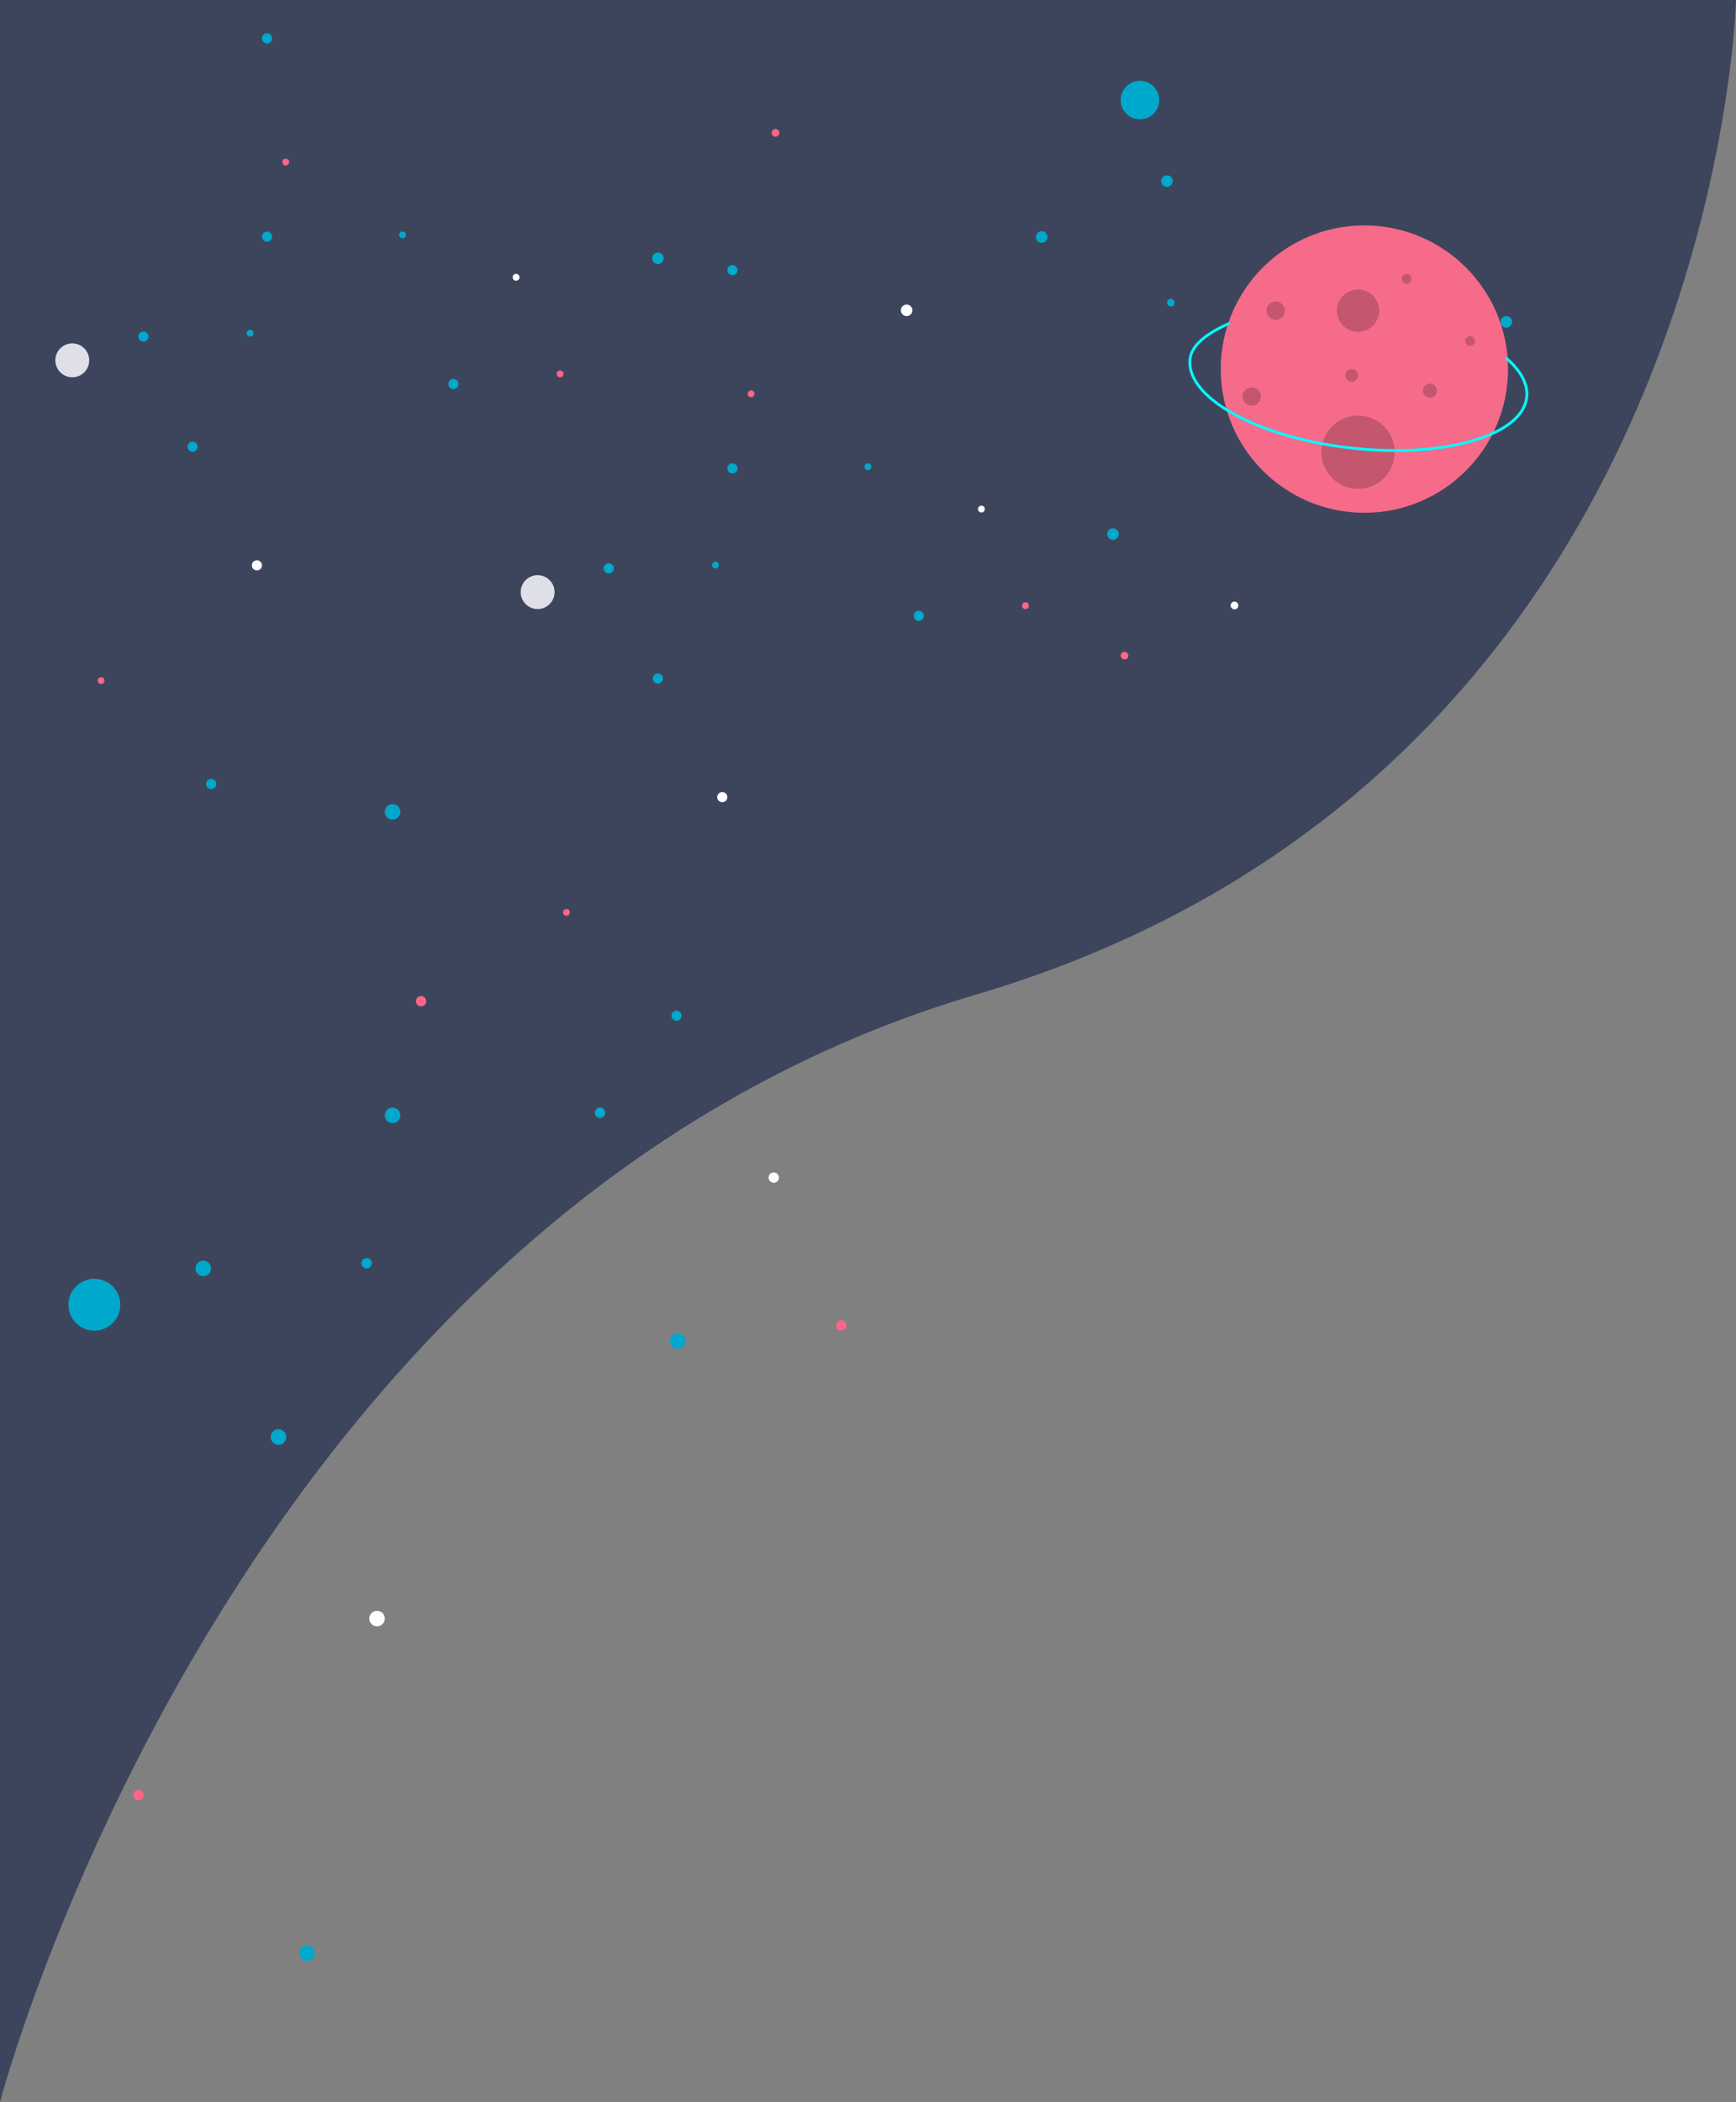
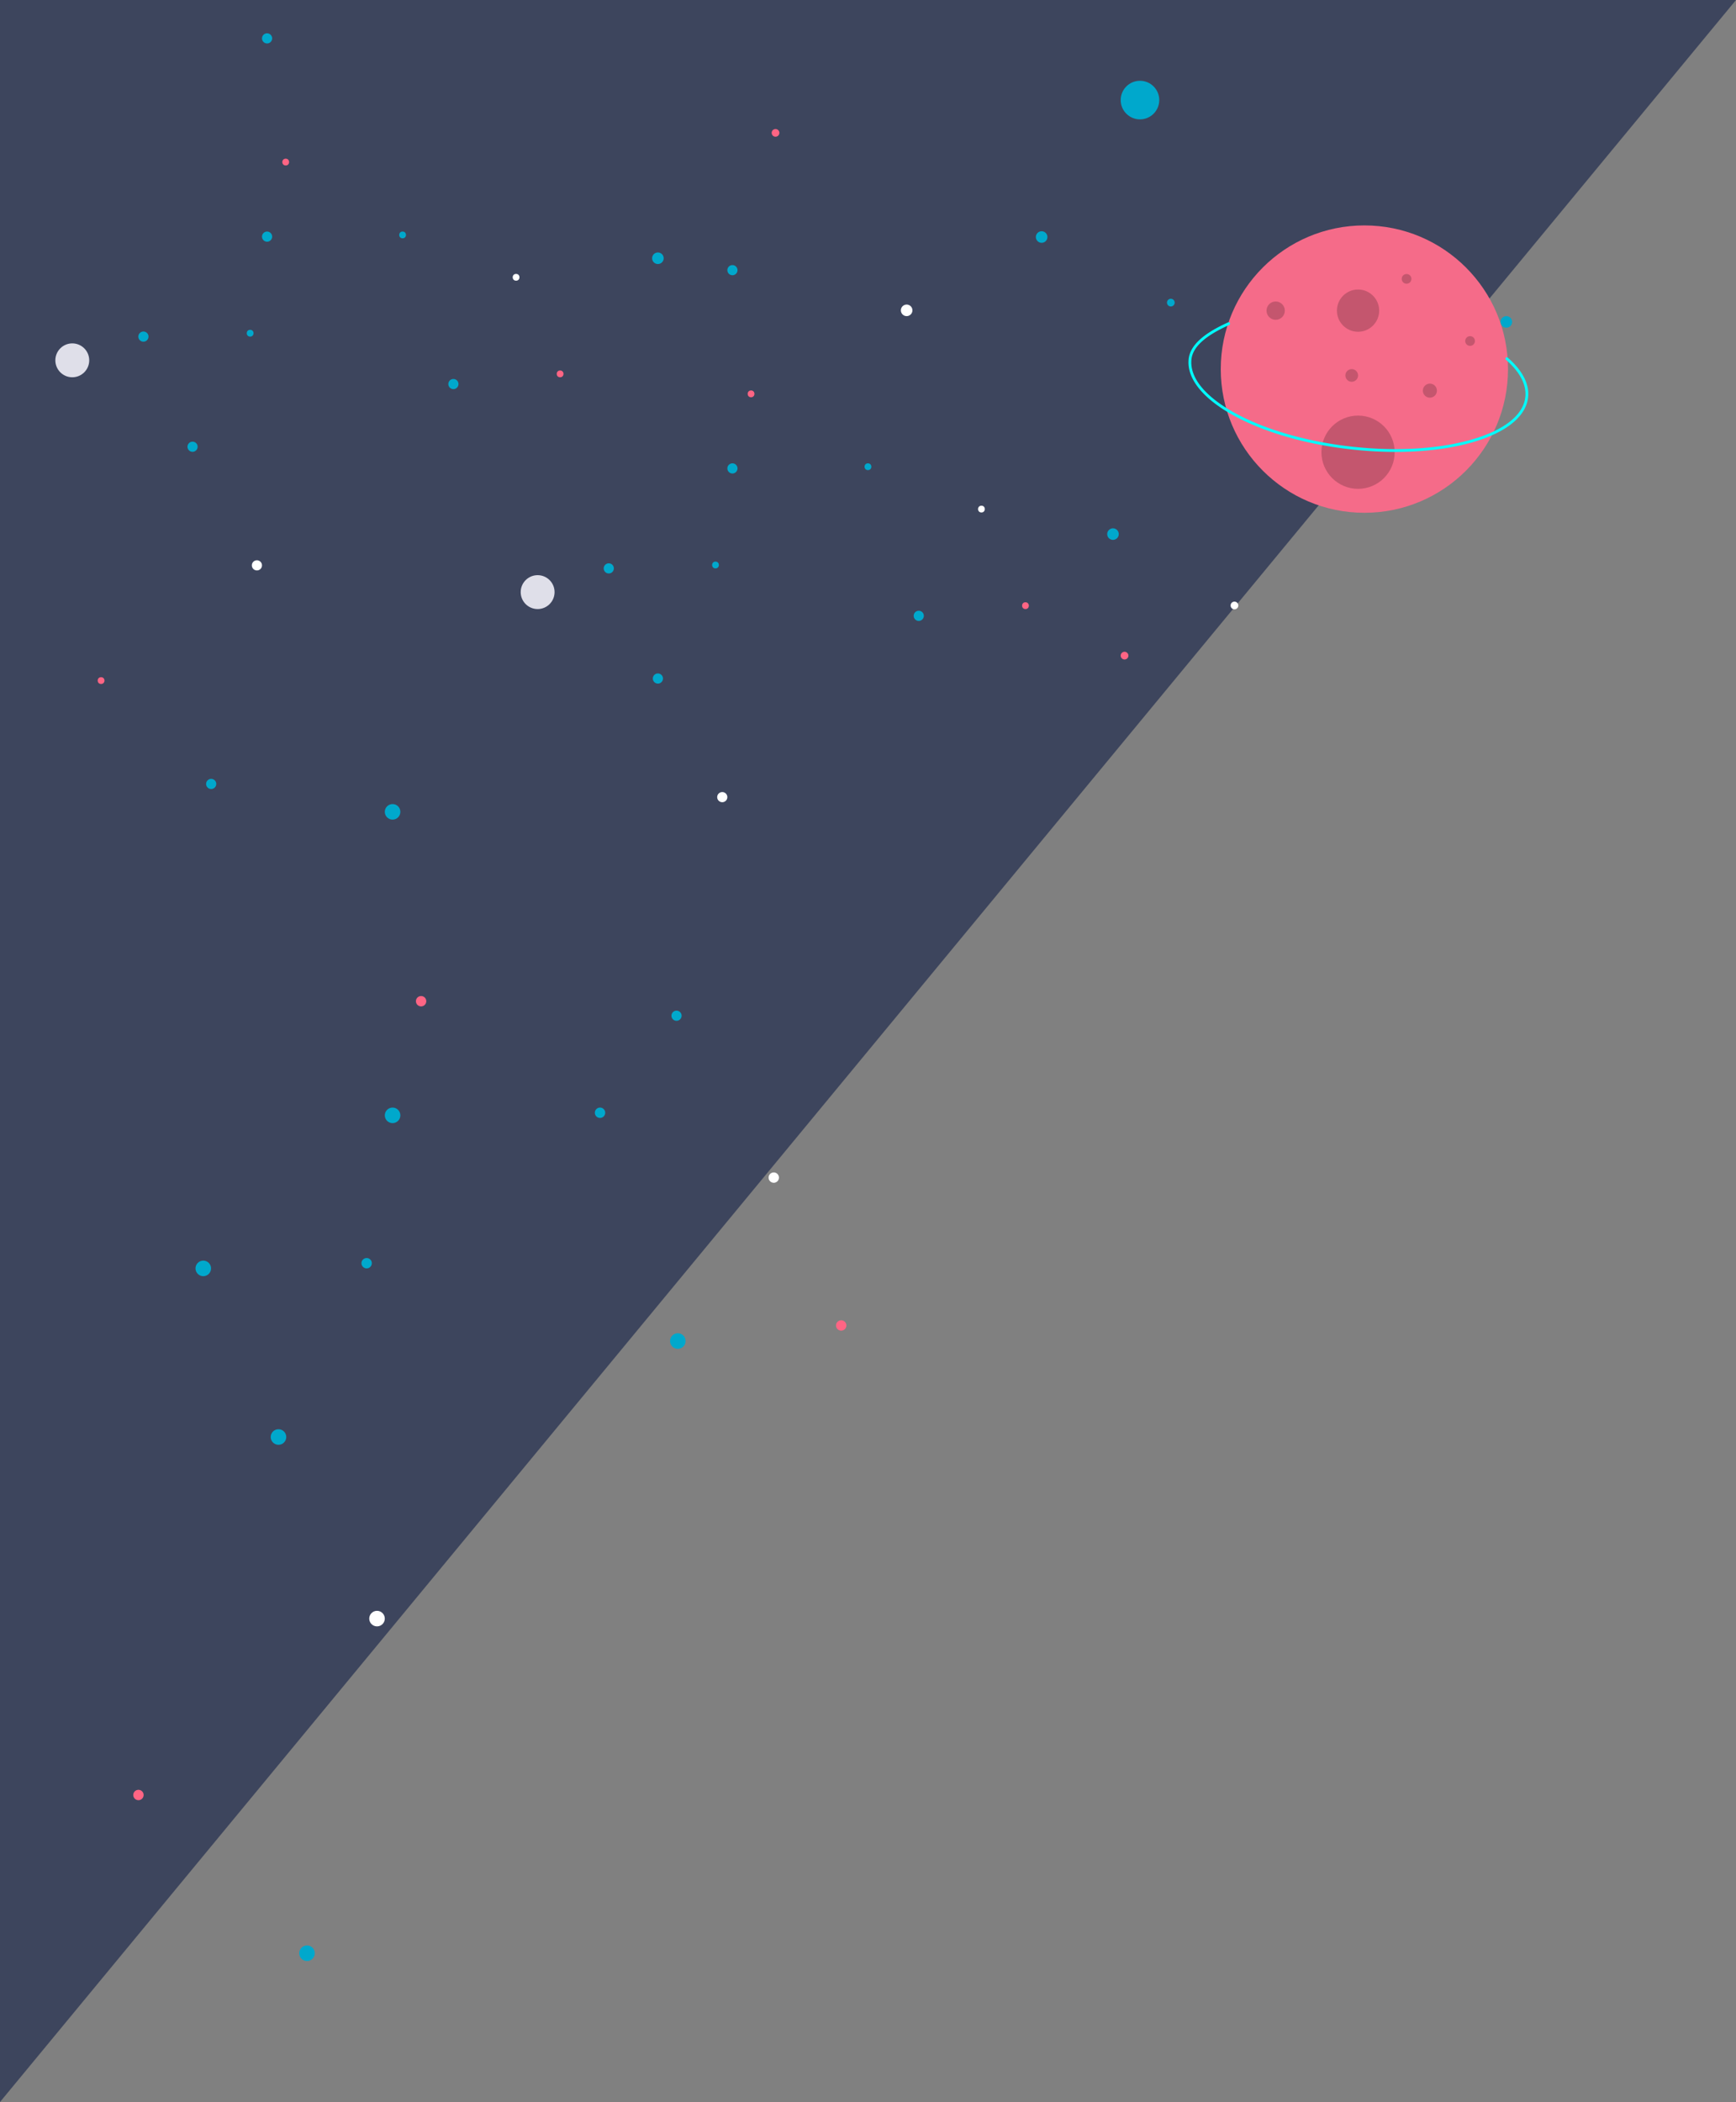
<svg xmlns="http://www.w3.org/2000/svg" width="891.599" height="1079.198" viewBox="0 0 891.599 1079.198">
  <rect x="0" y="0" width="891.599" height="1079.198" fill="#808080" stroke="none" />
  <g id="sign-up-1-left" transform="translate(5 -0.802)">
-     <path id="Path_1361" data-name="Path 1361" d="M1474,95s-9.332,398.17-390.666,510.753S582.4,1174.2,582.4,1174.2V95Z" transform="translate(-587.401 -94.198)" fill="#3d455d" />
+     <path id="Path_1361" data-name="Path 1361" d="M1474,95S582.4,1174.2,582.4,1174.2V95Z" transform="translate(-587.401 -94.198)" fill="#3d455d" />
    <g id="Group_223" data-name="Group 223" transform="translate(1101.63 398.135) rotate(180)">
      <circle id="Ellipse_549" data-name="Ellipse 549" cx="2.971" cy="2.971" r="2.971" transform="translate(445.878 229.09)" fill="#00a8cc" />
      <circle id="Ellipse_550" data-name="Ellipse 550" cx="2.971" cy="2.971" r="2.971" transform="translate(330.004 229.09)" fill="#00a8cc" />
      <circle id="Ellipse_551" data-name="Ellipse 551" cx="2.971" cy="2.971" r="2.971" transform="translate(532.04 120.149)" fill="#00a8cc" />
-       <circle id="Ellipse_552" data-name="Ellipse 552" cx="2.971" cy="2.971" r="2.971" transform="translate(504.309 301.387)" fill="#00a8cc" />
      <circle id="Ellipse_553" data-name="Ellipse 553" cx="1.981" cy="1.981" r="1.981" transform="translate(503.319 239.984)" fill="#00a8cc" />
      <circle id="Ellipse_554" data-name="Ellipse 554" cx="1.981" cy="1.981" r="1.981" transform="translate(706.345 327.137)" fill="#ff6584" />
      <circle id="Ellipse_555" data-name="Ellipse 555" cx="1.981" cy="1.981" r="1.981" transform="translate(403.292 219.186)" fill="#ff6584" />
      <circle id="Ellipse_556" data-name="Ellipse 556" cx="1.981" cy="1.981" r="1.981" transform="translate(527.088 58.746)" fill="#ff6584" />
      <circle id="Ellipse_557" data-name="Ellipse 557" cx="1.981" cy="1.981" r="1.981" transform="translate(445.878 150.851)" fill="#00a8cc" />
      <circle id="Ellipse_558" data-name="Ellipse 558" cx="1.981" cy="1.981" r="1.981" transform="translate(470.637 84.495)" fill="#fff" />
      <circle id="Ellipse_559" data-name="Ellipse 559" cx="2.971" cy="2.971" r="2.971" transform="translate(765.768 261.772)" fill="#00a8cc" />
      <circle id="Ellipse_560" data-name="Ellipse 560" cx="2.971" cy="2.971" r="2.971" transform="translate(568.684 272.666)" fill="#00a8cc" />
      <circle id="Ellipse_561" data-name="Ellipse 561" cx="9.904" cy="9.904" r="9.904" transform="translate(511.242 336.05)" fill="#00a8cc" />
      <circle id="Ellipse_562" data-name="Ellipse 562" cx="2.971" cy="2.971" r="2.971" transform="translate(638.01 235.032)" fill="#fff" />
    </g>
    <g id="Group_222" data-name="Group 222" transform="translate(488.442 83.612) rotate(90)">
      <circle id="Ellipse_549-2" data-name="Ellipse 549" cx="3.995" cy="3.995" r="3.995" transform="translate(485.828 287.821)" fill="#00a8cc" />
      <circle id="Ellipse_550-2" data-name="Ellipse 550" cx="3.995" cy="3.995" r="3.995" transform="translate(330.004 287.821)" fill="#00a8cc" />
      <circle id="Ellipse_551-2" data-name="Ellipse 551" cx="3.995" cy="3.995" r="3.995" transform="translate(601.697 141.32)" fill="#00a8cc" />
      <circle id="Ellipse_552-2" data-name="Ellipse 552" cx="3.995" cy="3.995" r="3.995" transform="translate(564.406 385.044)" fill="#00a8cc" />
      <circle id="Ellipse_553-2" data-name="Ellipse 553" cx="2.664" cy="2.664" r="2.664" transform="translate(563.074 302.471)" fill="#00a8cc" />
      <circle id="Ellipse_554-2" data-name="Ellipse 554" cx="2.664" cy="2.664" r="2.664" transform="translate(836.099 419.672)" fill="#ff6584" />
      <circle id="Ellipse_555-2" data-name="Ellipse 555" cx="2.664" cy="2.664" r="2.664" transform="translate(428.559 274.503)" fill="#ff6584" />
      <circle id="Ellipse_556-2" data-name="Ellipse 556" cx="2.664" cy="2.664" r="2.664" transform="translate(595.038 58.746)" fill="#ff6584" />
      <circle id="Ellipse_557-2" data-name="Ellipse 557" cx="2.664" cy="2.664" r="2.664" transform="translate(485.828 182.606)" fill="#00a8cc" />
      <circle id="Ellipse_558-2" data-name="Ellipse 558" cx="2.664" cy="2.664" r="2.664" transform="translate(519.124 93.373)" fill="#fff" />
      <circle id="Ellipse_559-2" data-name="Ellipse 559" cx="3.995" cy="3.995" r="3.995" transform="translate(916.009 331.771)" fill="#00a8cc" />
      <circle id="Ellipse_560-2" data-name="Ellipse 560" cx="3.995" cy="3.995" r="3.995" transform="translate(650.975 346.421)" fill="#00a8cc" />
-       <circle id="Ellipse_561-2" data-name="Ellipse 561" cx="13.318" cy="13.318" r="13.318" transform="translate(573.729 431.658)" fill="#00a8cc" />
      <circle id="Ellipse_562-2" data-name="Ellipse 562" cx="3.995" cy="3.995" r="3.995" transform="translate(744.203 295.812)" fill="#fff" />
    </g>
    <g id="Group_224" data-name="Group 224" transform="translate(343.159 -312.108) rotate(90)">
      <circle id="Ellipse_549-3" data-name="Ellipse 549" cx="2.61" cy="2.61" r="2.61" transform="translate(431.789 208.378)" fill="#00a8cc" />
      <circle id="Ellipse_550-3" data-name="Ellipse 550" cx="2.61" cy="2.61" r="2.61" transform="translate(330.004 208.378)" fill="#00a8cc" />
      <circle id="Ellipse_551-3" data-name="Ellipse 551" cx="2.61" cy="2.61" r="2.61" transform="translate(507.475 112.683)" fill="#00a8cc" />
      <circle id="Ellipse_552-3" data-name="Ellipse 552" cx="2.61" cy="2.61" r="2.61" transform="translate(483.116 271.885)" fill="#00a8cc" />
      <circle id="Ellipse_553-3" data-name="Ellipse 553" cx="1.74" cy="1.74" r="1.74" transform="translate(482.246 217.948)" fill="#00a8cc" />
      <circle id="Ellipse_554-3" data-name="Ellipse 554" cx="1.74" cy="1.74" r="1.74" transform="translate(660.587 294.504)" fill="#ff6584" />
      <circle id="Ellipse_555-3" data-name="Ellipse 555" cx="1.74" cy="1.74" r="1.74" transform="translate(394.381 199.679)" fill="#ff6584" />
      <circle id="Ellipse_556-3" data-name="Ellipse 556" cx="1.74" cy="1.74" r="1.74" transform="translate(503.125 58.746)" fill="#ff6584" />
      <circle id="Ellipse_557-3" data-name="Ellipse 557" cx="1.74" cy="1.74" r="1.74" transform="translate(431.789 139.652)" fill="#00a8cc" />
      <circle id="Ellipse_558-3" data-name="Ellipse 558" cx="1.74" cy="1.74" r="1.74" transform="translate(453.538 81.364)" fill="#fff" />
      <circle id="Ellipse_559-3" data-name="Ellipse 559" cx="2.61" cy="2.61" r="2.61" transform="translate(712.784 237.087)" fill="#00a8cc" />
      <circle id="Ellipse_560-3" data-name="Ellipse 560" cx="2.61" cy="2.61" r="2.61" transform="translate(539.663 246.656)" fill="#00a8cc" />
      <circle id="Ellipse_561-3" data-name="Ellipse 561" cx="8.7" cy="8.7" r="8.7" transform="translate(489.206 302.333)" fill="#dfdfe9" />
      <circle id="Ellipse_562-3" data-name="Ellipse 562" cx="2.61" cy="2.61" r="2.61" transform="translate(600.56 213.598)" fill="#fff" />
    </g>
    <g id="Group_224-2" data-name="Group 224" transform="translate(582.159 -193.108) rotate(90)">
      <circle id="Ellipse_549-4" data-name="Ellipse 549" cx="2.61" cy="2.61" r="2.61" transform="translate(431.789 208.378)" fill="#00a8cc" />
      <circle id="Ellipse_550-4" data-name="Ellipse 550" cx="2.61" cy="2.61" r="2.61" transform="translate(330.004 208.378)" fill="#00a8cc" />
      <circle id="Ellipse_551-4" data-name="Ellipse 551" cx="2.61" cy="2.61" r="2.61" transform="translate(507.475 112.683)" fill="#00a8cc" />
      <circle id="Ellipse_552-4" data-name="Ellipse 552" cx="2.61" cy="2.61" r="2.61" transform="translate(483.116 271.885)" fill="#00a8cc" />
      <circle id="Ellipse_553-4" data-name="Ellipse 553" cx="1.74" cy="1.74" r="1.74" transform="translate(482.246 217.948)" fill="#00a8cc" />
-       <circle id="Ellipse_554-4" data-name="Ellipse 554" cx="1.74" cy="1.74" r="1.74" transform="translate(660.587 294.504)" fill="#ff6584" />
      <circle id="Ellipse_555-4" data-name="Ellipse 555" cx="1.74" cy="1.74" r="1.74" transform="translate(394.381 199.679)" fill="#ff6584" />
      <circle id="Ellipse_556-4" data-name="Ellipse 556" cx="1.74" cy="1.74" r="1.74" transform="translate(503.125 58.746)" fill="#ff6584" />
      <circle id="Ellipse_557-4" data-name="Ellipse 557" cx="1.74" cy="1.74" r="1.74" transform="translate(431.789 139.652)" fill="#00a8cc" />
      <circle id="Ellipse_558-4" data-name="Ellipse 558" cx="1.74" cy="1.74" r="1.74" transform="translate(453.538 81.364)" fill="#fff" />
      <circle id="Ellipse_559-4" data-name="Ellipse 559" cx="2.61" cy="2.61" r="2.61" transform="translate(712.784 237.087)" fill="#00a8cc" />
      <circle id="Ellipse_560-4" data-name="Ellipse 560" cx="2.61" cy="2.61" r="2.61" transform="translate(539.663 246.656)" fill="#00a8cc" />
      <circle id="Ellipse_561-4" data-name="Ellipse 561" cx="8.7" cy="8.7" r="8.7" transform="translate(489.206 302.333)" fill="#dfdfe9" />
      <circle id="Ellipse_562-4" data-name="Ellipse 562" cx="2.61" cy="2.61" r="2.61" transform="translate(600.56 213.598)" fill="#fff" />
    </g>
    <g id="Group_227" data-name="Group 227" transform="translate(279.762 -325.72)">
      <circle id="Ellipse_586" data-name="Ellipse 586" cx="73.769" cy="73.769" r="73.769" transform="translate(342.211 442.254)" fill="#f56b89" />
      <circle id="Ellipse_587" data-name="Ellipse 587" cx="10.848" cy="10.848" r="10.848" transform="translate(401.878 475.161)" opacity="0.2" />
      <circle id="Ellipse_588" data-name="Ellipse 588" cx="18.804" cy="18.804" r="18.804" transform="translate(393.922 539.89)" opacity="0.2" />
-       <circle id="Ellipse_589" data-name="Ellipse 589" cx="4.701" cy="4.701" r="4.701" transform="translate(353.422 525.426)" opacity="0.2" />
      <circle id="Ellipse_590" data-name="Ellipse 590" cx="2.499" cy="2.499" r="2.499" transform="translate(435.146 467.199)" opacity="0.2" />
      <ellipse id="Ellipse_591" data-name="Ellipse 591" cx="3.255" cy="3.255" rx="3.255" ry="3.255" transform="translate(406.217 516.024)" opacity="0.2" />
      <circle id="Ellipse_592" data-name="Ellipse 592" cx="2.499" cy="2.499" r="2.499" transform="translate(467.756 499.099)" opacity="0.2" />
      <circle id="Ellipse_593" data-name="Ellipse 593" cx="3.61" cy="3.61" r="3.61" transform="translate(446.007 523.476)" opacity="0.2" />
      <circle id="Ellipse_594" data-name="Ellipse 594" cx="4.701" cy="4.701" r="4.701" transform="translate(365.717 481.309)" opacity="0.2" />
      <path id="Path_1316" data-name="Path 1316" d="M290.464,465.393a206.372,206.372,0,0,1-23.216-1.341c-23.182-2.633-44.562-8.854-60.2-17.516-15.831-8.769-23.932-19.037-22.811-28.912.777-6.842,7.39-12.965,20.216-18.721a.723.723,0,0,1,.592,1.32c-12.32,5.528-18.657,11.273-19.371,17.564-1.051,9.256,6.788,19.017,22.074,27.484,15.477,8.573,36.666,14.733,59.664,17.344s45.028,1.36,62.034-3.524c16.8-4.824,26.624-12.578,27.675-21.834.711-6.262-2.738-12.9-9.974-19.2a.723.723,0,0,1,.95-1.091c7.612,6.626,11.229,13.7,10.462,20.455-1.122,9.875-11.318,18.065-28.713,23.061C318.518,463.733,305,465.393,290.464,465.393Z" transform="translate(141.5 93.152)" fill="#00fcfc" />
    </g>
  </g>
</svg>